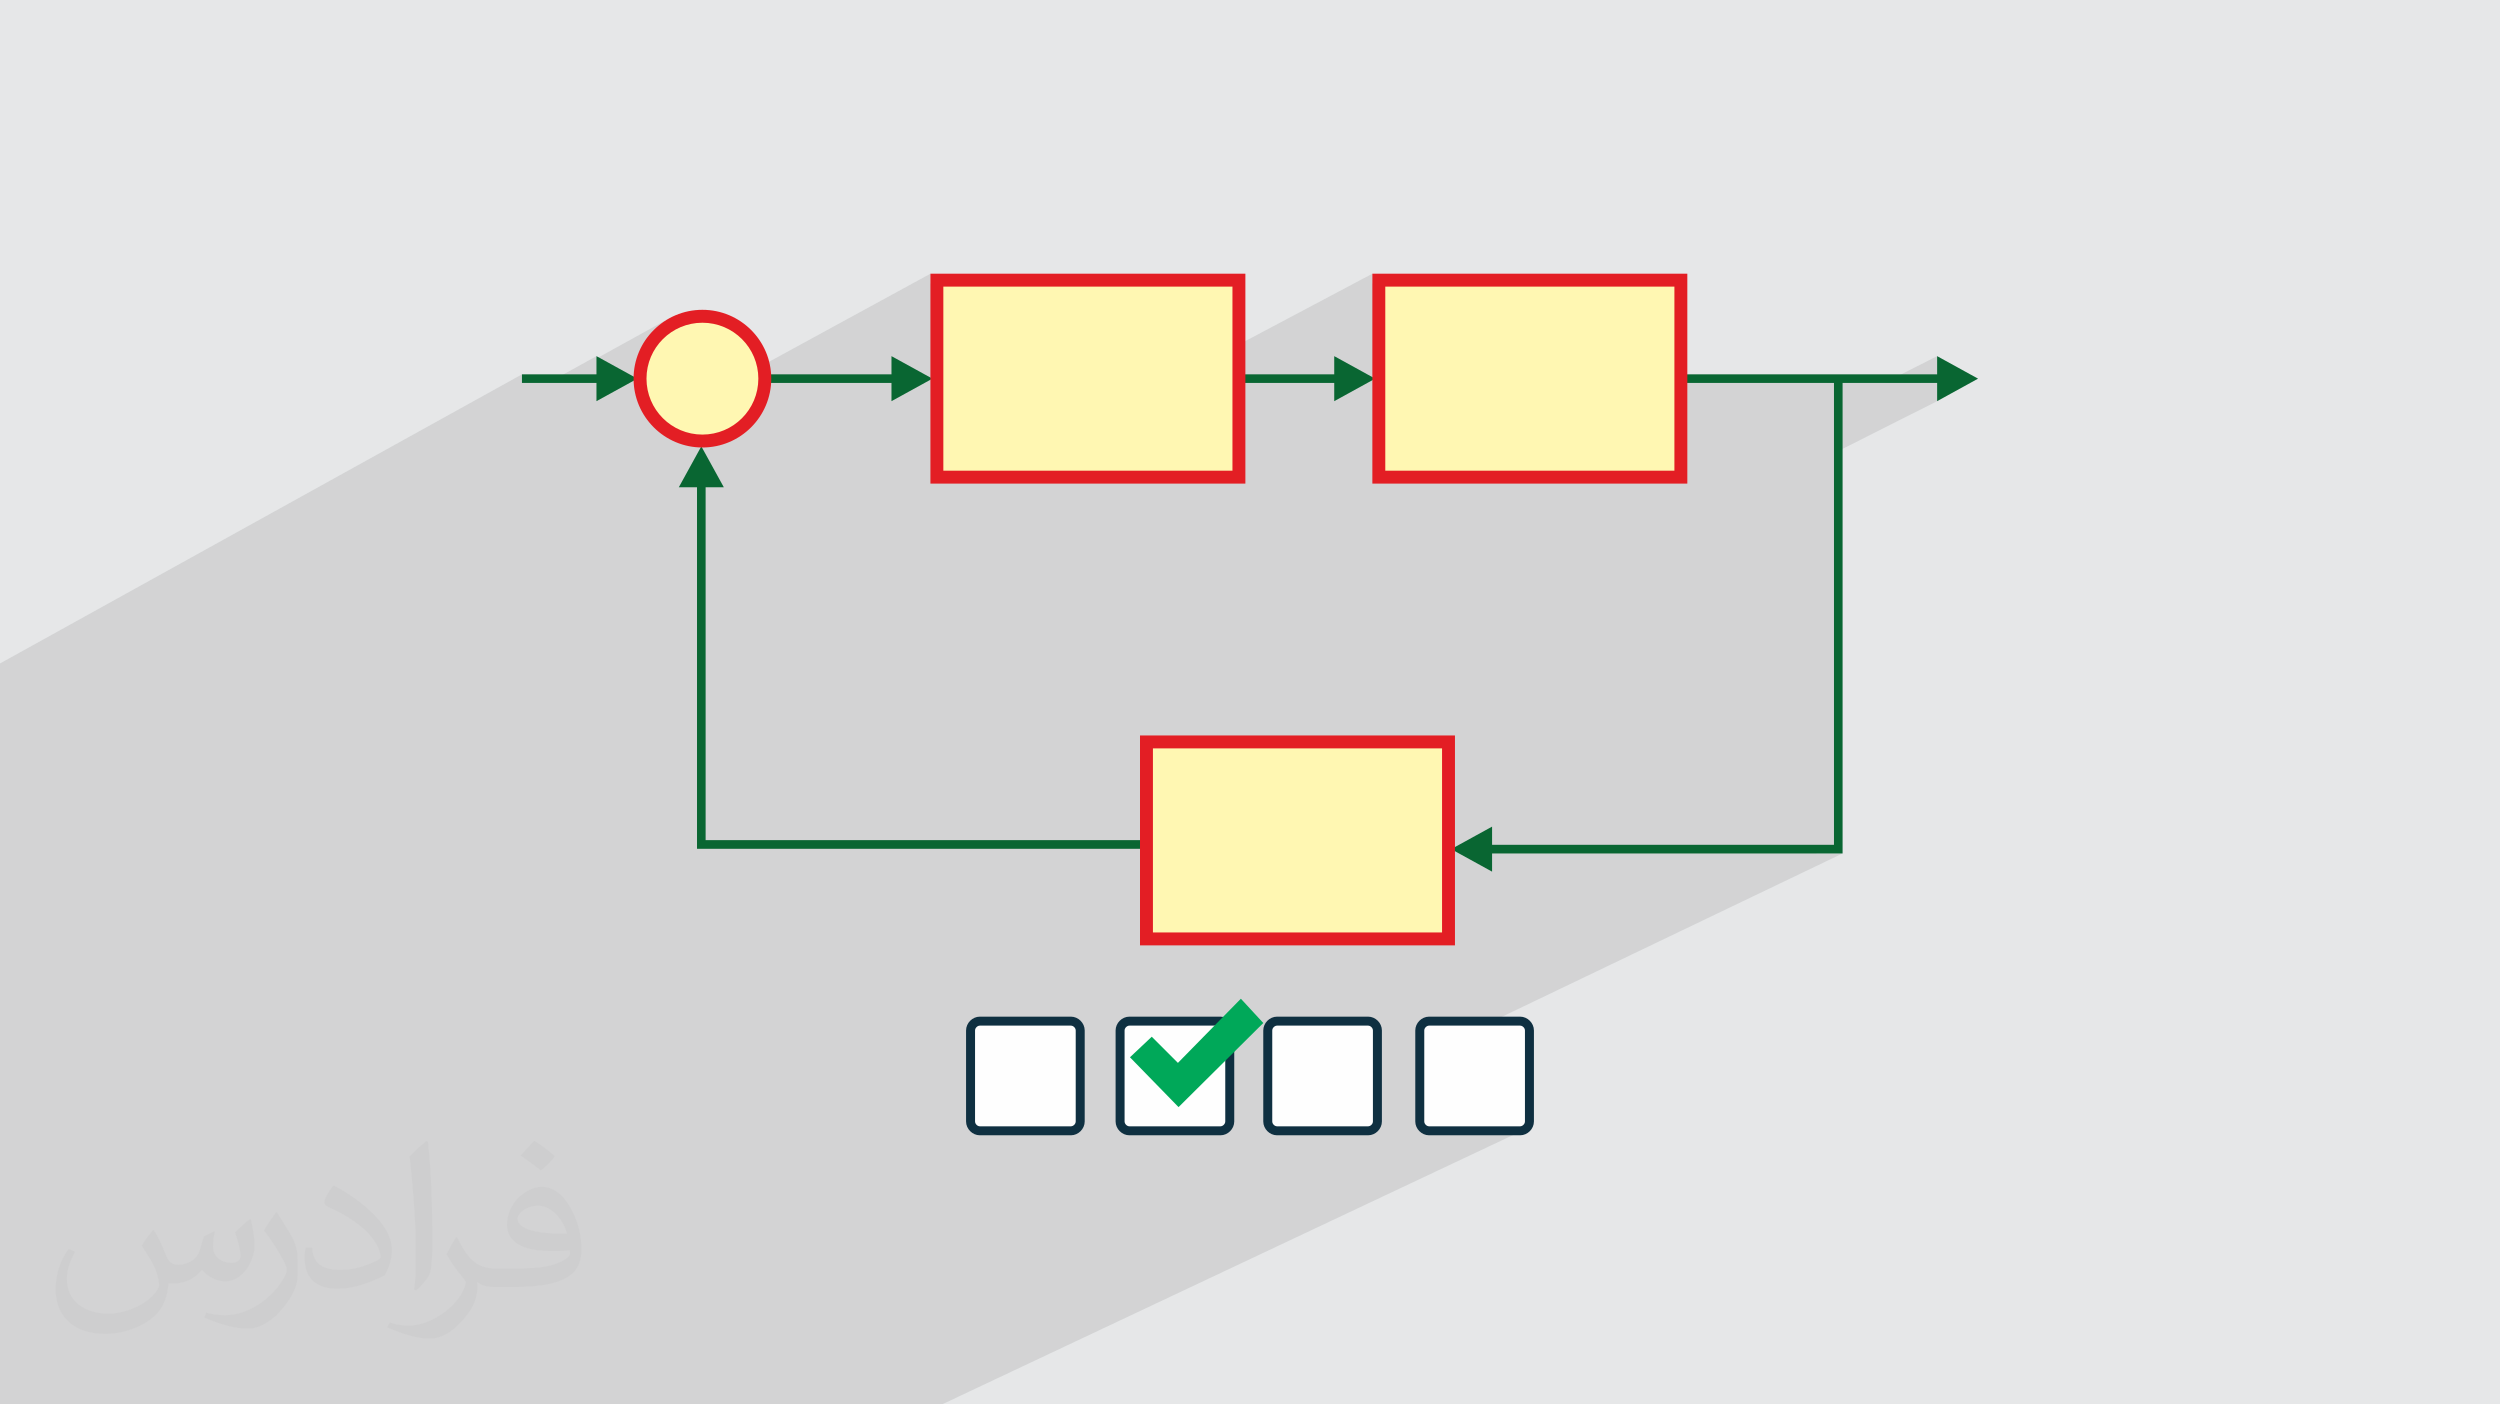
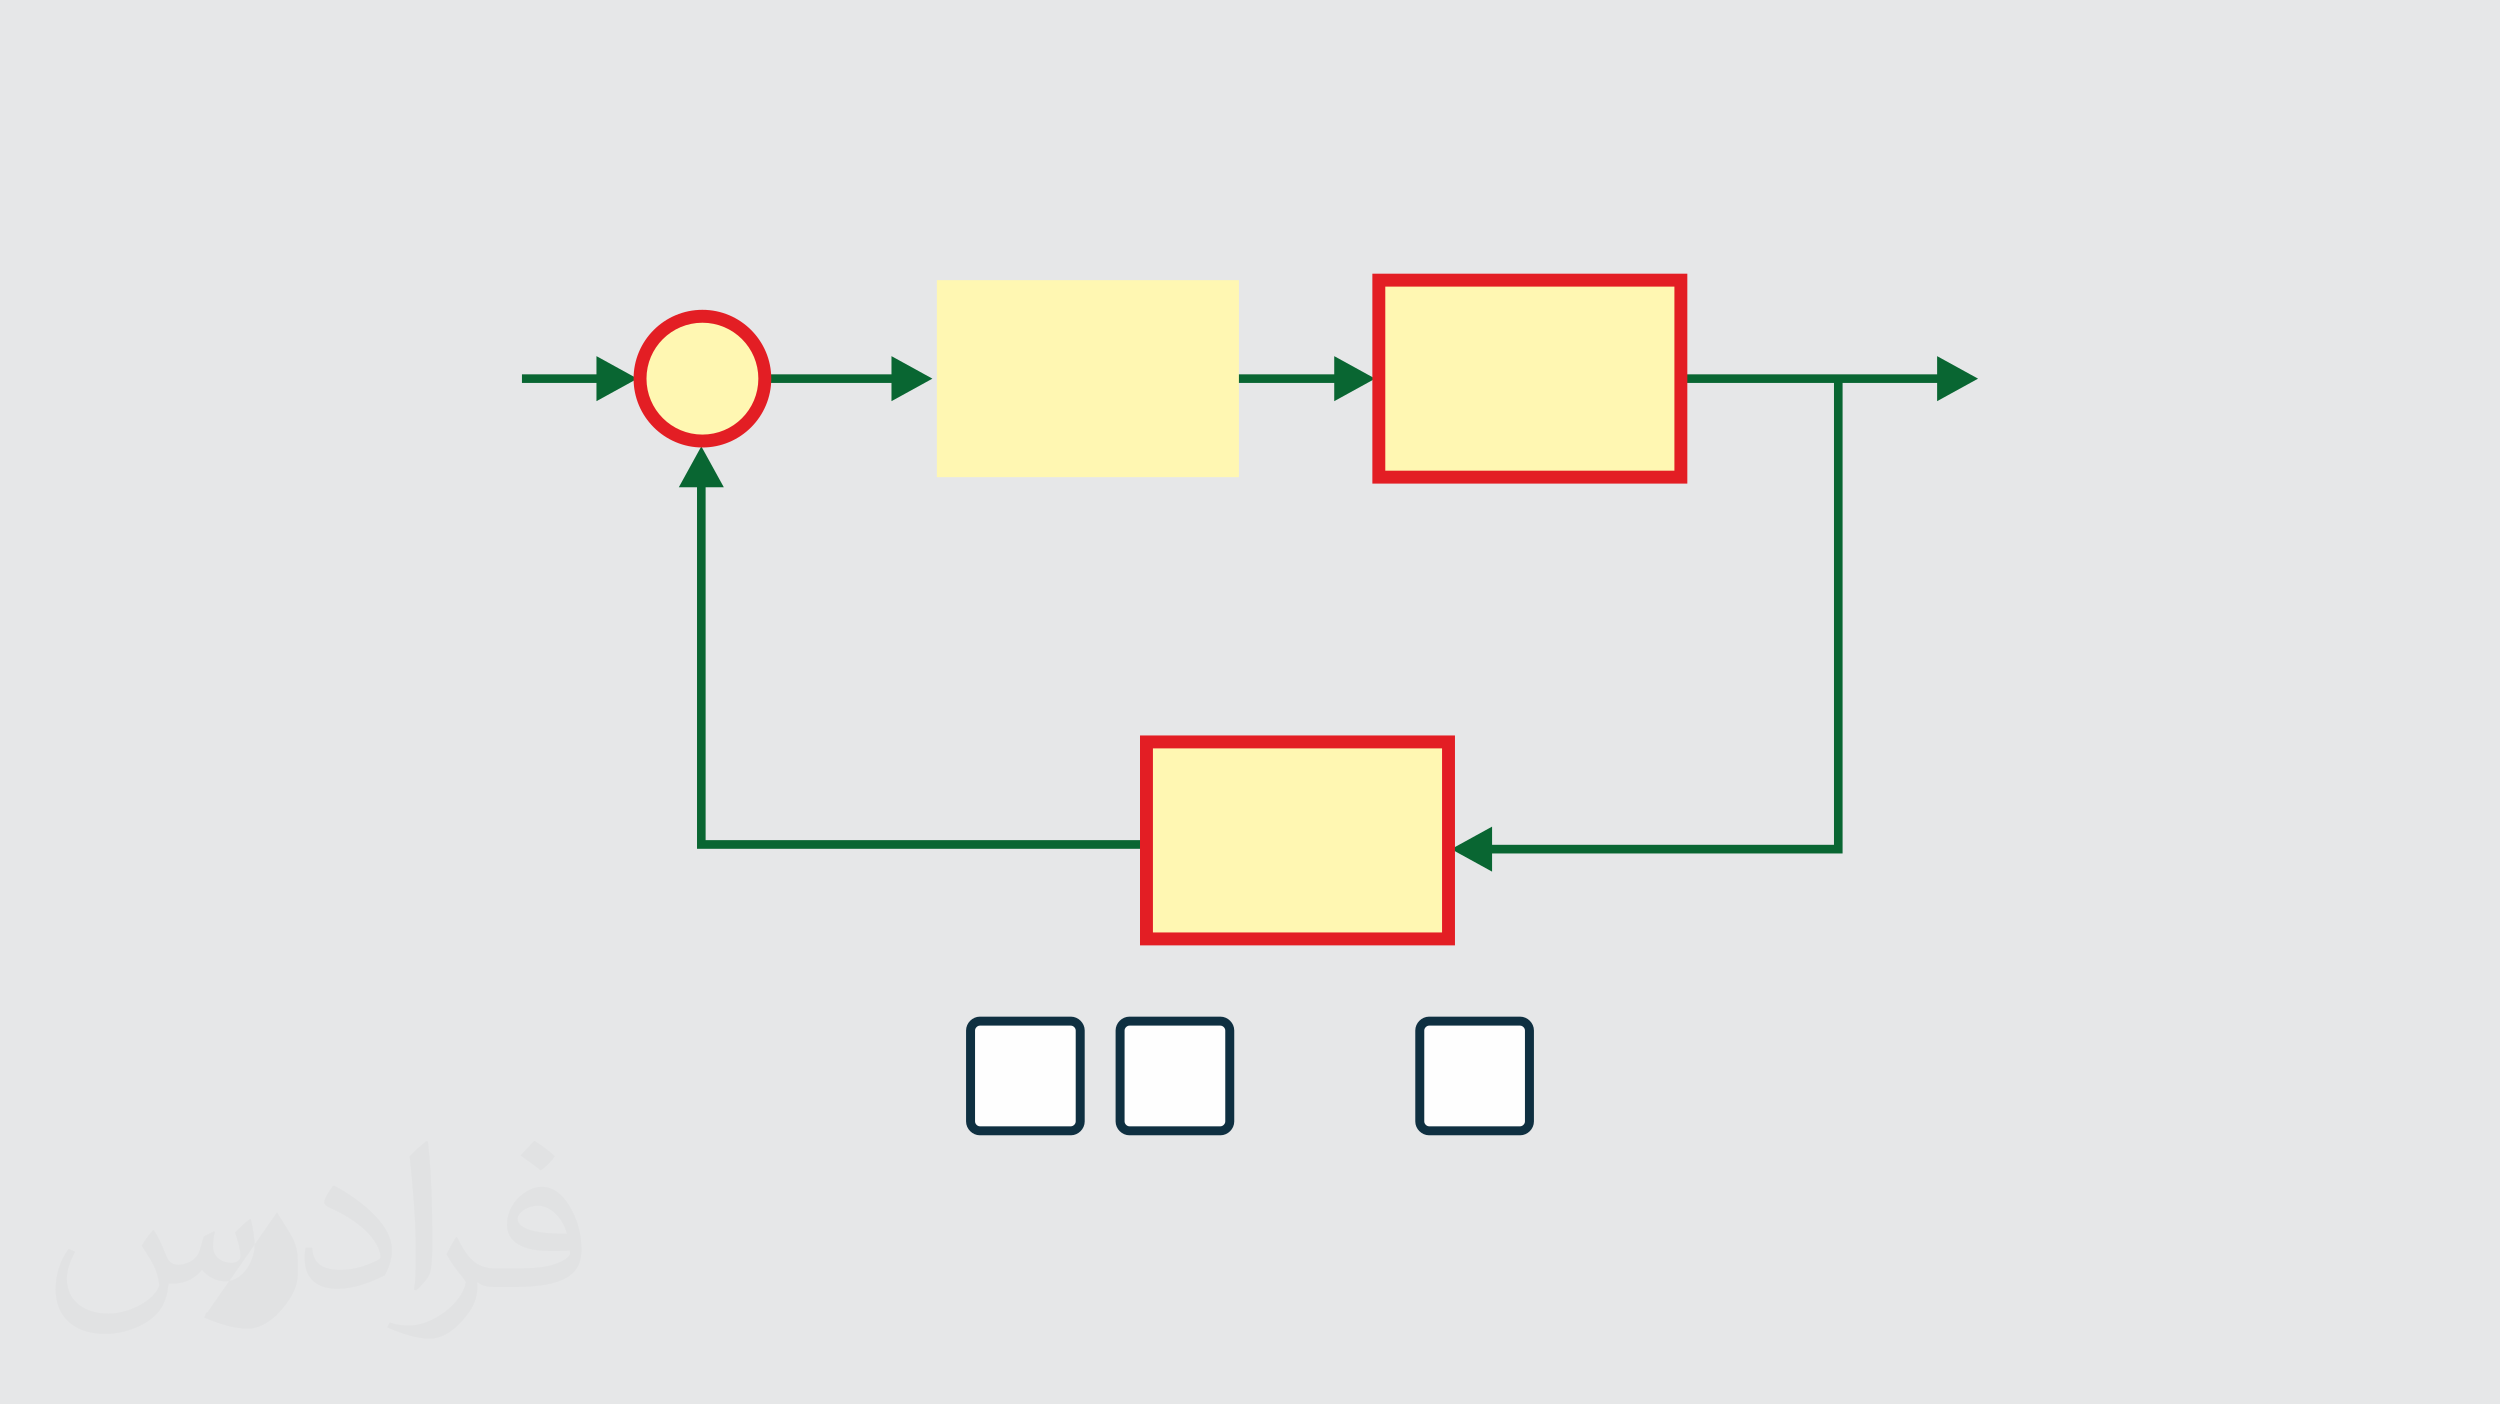
<svg xmlns="http://www.w3.org/2000/svg" xml:space="preserve" width="94.192mm" height="52.917mm" version="1.1" style="shape-rendering:geometricPrecision; text-rendering:geometricPrecision; image-rendering:optimizeQuality; fill-rule:evenodd; clip-rule:evenodd" viewBox="0 0 9404.92 5283.66">
  <defs>
    <style type="text/css">
   
    .str0 {stroke:#0F3041;stroke-width:33.81;stroke-miterlimit:22.926}
    .fil6 {fill:#FFF7B2}
    .fil4 {fill:#00A859}
    .fil0 {fill:#E6E7E8}
    .fil3 {fill:#FEFEFE}
    .fil7 {fill:#E31E24;fill-rule:nonzero}
    .fil5 {fill:#096632;fill-rule:nonzero}
    .fil2 {fill:#373435;fill-opacity:0.031}
    .fil1 {fill:#2B2A29;fill-opacity:0.102}
   
  </style>
  </defs>
  <g id="Layer_x0020_1">
    <polygon class="fil0" points="-0,0 9404.92,0 9404.92,5283.66 -0,5283.66 " />
-     <polygon class="fil1" points="-0,5184.32 -0,5123.94 -0,5095.38 -0,5037.72 -0,5035 -0,5016.2 -0,5004.91 -0,4982.27 -0,4972.09 -0,4948.3 -0,4935.65 -0,4693.34 -0,4664.34 -0,4546.28 -0,4489.19 -0,4467.78 -0,4341.23 -0,4261.8 -0,4227.74 -0,4193.67 -0,4137.42 -0,4074.72 -0,4045.07 -0,3982.37 -0,3894.75 -0,3864.91 -0,3836.01 -0,3802.09 -0,3768.16 -0,3681.54 -0,3660.19 -0,3545.31 -0,3316.05 -0,3300.97 -0,3265.78 -0,3251.55 -0,3249.09 -0,3221.03 -0,3213.76 -0,3156.52 -0,3150.84 -0,3124.52 -0,3116.86 -0,3110.6 -0,3098.22 -0,3070.52 -0,3010.24 -0,2975 -0,2967.97 -0,2949.27 -0,2939.73 -0,2937.16 -0,2934.34 -0,2759.76 -0,2741.86 -0,2734.2 -0,2676.08 -0,2649.87 -0,2644.97 -0,2640.79 -0,2614.27 -0,2598.9 -0,2587.75 -0,2579.2 -0,2527.14 -0,2495.87 1963.56,1408.27 1963.56,1440.67 2061.2,1440.67 2243.86,1339.77 2243.86,1348.69 2519.04,1196.74 2508.18,1202.98 2497.68,1209.72 2487.52,1216.94 2477.74,1224.63 2468.34,1232.76 2459.35,1241.34 2450.77,1250.34 2442.63,1259.73 2434.94,1269.52 2433.35,1271.76 2530.61,1218.11 2551.13,1208.22 2572.69,1200.33 2595.18,1194.55 2618.49,1190.99 2642.48,1189.78 2666.47,1190.99 2689.78,1194.55 2712.27,1200.33 2733.83,1208.22 2754.35,1218.11 2773.7,1229.86 2791.77,1243.37 2808.44,1258.51 2823.59,1275.18 2837.09,1293.25 2848.85,1312.6 2858.73,1333.12 2866.62,1354.68 2871.28,1372.84 3500.21,1029.63 3500.21,1067.17 3524.51,1053.92 4660.77,1053.92 4660.77,1295.92 5162.79,1029.63 5162.79,1066.79 5187.09,1053.92 6323.36,1053.92 6323.36,1414.71 6335.9,1408.27 6335.9,1440.67 6867.66,1440.67 6899.36,1424.53 6899.36,1440.67 7088.4,1440.67 7287.38,1339.77 7287.38,1408.27 7223.34,1440.67 7287.38,1440.67 7287.38,1509.17 6899.36,1704.85 6899.36,3178.19 6831.9,3210.59 6931.77,3210.59 5341.15,3973.17 5341.15,4218.86 5341.89,4225.76 5344.02,4232.28 5347.34,4238.24 5351.72,4243.5 5356.96,4247.86 5362.92,4251.18 5369.42,4253.3 5376.3,4254.04 5718.56,4254.04 5725.46,4253.3 5731.97,4251.18 3542.99,5283.66 3535.9,5283.66 3206.1,5283.66 3100.93,5283.66 2991.96,5283.66 2984.83,5283.66 2655.01,5283.66 2607.74,5283.66 2550.55,5283.66 2514.93,5283.66 2456.72,5283.66 2449.52,5283.66 2416.27,5283.66 2373.17,5283.66 2120.21,5283.66 2119.76,5283.66 2015.93,5283.66 1914.85,5283.66 1914.68,5283.66 1907.44,5283.66 1872.48,5283.66 1844.98,5283.66 1829.93,5283.66 1789.35,5283.66 1775.21,5283.66 1577.67,5283.66 1575.8,5283.66 1543.66,5283.66 1512.57,5283.66 1503.1,5283.66 1474.53,5283.66 1382.36,5283.66 1344.23,5283.66 1302.34,5283.66 1208.63,5283.66 1191.66,5283.66 809.3,5283.66 800.61,5283.66 767.99,5283.66 754.1,5283.66 447.79,5283.66 135.49,5283.66 -0,5283.66 " />
-     <path class="fil2" d="M578.49 4627.69c17.95,27.21 29.6,53.36 40.96,82.43 8.45,16.91 12.93,48.09 52.57,48.09 11.61,0 28.28,-3.42 43.06,-11.61 16.63,-8.73 29.32,-21.94 35.94,-42l15.85 -53.36 38.57 -19.02 2.64 2.64c-5.27,20.09 -6.59,39.36 -6.59,54.43 0,44.63 38.57,61.56 69.22,61.56 17.95,0 34.09,-8.73 34.09,-25.11 0,-21.13 -8.98,-57.06 -20.62,-89.29 17.95,-17.95 35.94,-35.94 56.53,-50.47l3.17 1.6c8.98,38.04 14,75.56 14,100.66 0,24.57 -10.83,51.79 -19.81,69.49 -18.49,34.87 -51.25,62.62 -90.87,62.62 -30.1,0 -63.65,-15.07 -86.66,-43.06l-1.32 0c-21.66,26.96 -55.22,51.25 -108.86,51.25l-16.63 0c-2.64,35.41 -10.29,60.49 -21.94,82.95 -31.95,62.34 -126.81,106.47 -216.1,106.47 -124.17,0 -186.51,-71.59 -186.51,-166.96 0,-58.91 19.27,-113.6 48.88,-152.42l24.29 10.04c-18.49,35.41 -30.91,68.68 -30.91,101.45 0,89.29 72.66,131.83 156.4,131.83 77.68,0 173.83,-49.41 191.28,-106.72 -6.59,-62.62 -30.1,-91.93 -66.04,-148.99 10.83,-19.02 24.83,-38.04 42.28,-58.38l3.17 0 0 0 0 0 -0.02 -0.09zm1432.13 -336.04c26.15,16.39 51.79,35.66 76.87,57.85 -14,19.81 -31.45,37.79 -53.11,53.64 -25.11,-20.34 -50.19,-37.79 -75.84,-56.27 17.42,-19.55 34.62,-38.29 52.04,-55.22l0 0 0 0 0 0 0 0 0 0 0.03 0zm13.47 244.11c-42.28,0 -76.87,27.75 -76.87,48.34 0,44.13 84.53,57.85 185.72,57.31 -12.68,-51.79 -57.06,-105.68 -108.86,-105.68l0.01 0.03zm-94.86 236.19c54.96,0 103.04,-1.6 139.74,-10.83 40.96,-10.29 75.56,-30.91 75.56,-45.17 0,-3.7 0,-8.19 -1.32,-11.89 -22.98,2.11 -49.41,2.11 -72.38,2.11 -74.49,0 -131.55,-16.91 -154.02,-58.66 -5.55,-11.61 -9.51,-24.57 -9.51,-39.36 0,-40.43 17.42,-79.79 48.09,-107 25.61,-22.45 53.89,-36.44 82.67,-36.44 52.04,0 93.51,41.75 122.57,107.54 15.85,35.94 26.68,77.4 26.68,129.72 0,34.87 -9.51,64.19 -31.17,85.85 -40.43,39.11 -114.92,53.89 -229.04,53.89l-51.79 0 0 0 -13.47 0c-28.28,0 -48.62,-5.02 -64.72,-17.42l-2.64 0c0.79,6.59 1.32,12.93 1.32,19.02 0,25.61 -8.45,58.38 -25.61,84.53 -50.72,75.3 -105.68,108.04 -153.24,108.04 -48.09,0 -107,-18.49 -160.11,-42.54l9.51 -18.49c17.17,7.13 40.96,11.89 73.7,11.89 85.85,0 198.66,-82.43 212.66,-163 -3.17,-6.59 -8.98,-15.32 -17.17,-24.57 -25.11,-29.85 -40.96,-54.68 -55.75,-80.83 12.68,-25.11 24.29,-45.17 35.13,-63.4l4.49 -0.53c36.72,74.77 69.99,117.55 144.23,117.55l11.61 0 0 0 53.89 0 0 0 0 0 0 0 0 0 0 0 0.09 0.01zm-371.98 79c6.34,-34.34 6.87,-72.91 6.87,-108.86l0 -53.36c0,-99.6 -12.68,-244.36 -22.98,-338.68 17.95,-19.27 43.06,-42 62.87,-57.31l5.81 1.6c13.47,118.62 16.63,256 16.63,383.06 0,33.3 -1.32,65.79 -4.49,89.55 -1.85,30.1 -19.27,52.83 -56.53,87.7l-8.19 -3.7zm-382.8 -157.19c1.85,46.77 24.83,83.49 105.15,83.49 49.93,0 92.19,-12.93 138.96,-35.13 8.45,-3.7 12.93,-8.73 12.93,-12.93 0,-29.32 -22.45,-68.15 -60.23,-103.55 -36.72,-33.3 -85.34,-62.62 -130.76,-82.18 -15.6,-6.59 -20.62,-13.47 -20.62,-20.09 0,-13.47 17.95,-41.75 32.77,-62.09l5.02 -0.53c52.04,27.21 110.17,67.64 153.24,112.53 39.11,41.47 63.4,83.49 63.4,129.19 0,33.81 -10.29,65.51 -26.96,95.11 -57.06,28.79 -117.83,50.72 -178.06,50.72 -73.17,0 -123.1,-34.34 -123.1,-114.92 0,-8.73 0,-22.19 3.17,-39.64l25.11 0 0 0 0 0 0 0 0 0 0 0 -0.02 0zm-132.37 -132.9l45.45 73.45c16.63,27.21 32.23,56.81 32.23,103.55l0 59.7c0,48.34 -30.91,100.13 -80.83,151.38 -39.11,34.62 -73.7,49.41 -105.68,49.41 -47.55,0 -101.98,-14.79 -164.85,-41.75l7.13 -18.49c19.81,5.27 42.79,9.77 71.06,9.77 90.36,-0.53 182.8,-66.57 225.08,-147.15 5.02,-9.26 6.87,-17.95 6.87,-24.04 0,-9.26 -5.02,-19.55 -8.98,-28.79 -22.98,-43.31 -48.62,-82.95 -76.87,-119.68 14.79,-23.25 29.6,-45.7 45.7,-67.9l3.7 0.53 0 0 0 0 0 0 0 0 0 0 -0.02 0.01z" />
+     <path class="fil2" d="M578.49 4627.69c17.95,27.21 29.6,53.36 40.96,82.43 8.45,16.91 12.93,48.09 52.57,48.09 11.61,0 28.28,-3.42 43.06,-11.61 16.63,-8.73 29.32,-21.94 35.94,-42l15.85 -53.36 38.57 -19.02 2.64 2.64c-5.27,20.09 -6.59,39.36 -6.59,54.43 0,44.63 38.57,61.56 69.22,61.56 17.95,0 34.09,-8.73 34.09,-25.11 0,-21.13 -8.98,-57.06 -20.62,-89.29 17.95,-17.95 35.94,-35.94 56.53,-50.47l3.17 1.6c8.98,38.04 14,75.56 14,100.66 0,24.57 -10.83,51.79 -19.81,69.49 -18.49,34.87 -51.25,62.62 -90.87,62.62 -30.1,0 -63.65,-15.07 -86.66,-43.06l-1.32 0c-21.66,26.96 -55.22,51.25 -108.86,51.25l-16.63 0c-2.64,35.41 -10.29,60.49 -21.94,82.95 -31.95,62.34 -126.81,106.47 -216.1,106.47 -124.17,0 -186.51,-71.59 -186.51,-166.96 0,-58.91 19.27,-113.6 48.88,-152.42l24.29 10.04c-18.49,35.41 -30.91,68.68 -30.91,101.45 0,89.29 72.66,131.83 156.4,131.83 77.68,0 173.83,-49.41 191.28,-106.72 -6.59,-62.62 -30.1,-91.93 -66.04,-148.99 10.83,-19.02 24.83,-38.04 42.28,-58.38l3.17 0 0 0 0 0 -0.02 -0.09zm1432.13 -336.04c26.15,16.39 51.79,35.66 76.87,57.85 -14,19.81 -31.45,37.79 -53.11,53.64 -25.11,-20.34 -50.19,-37.79 -75.84,-56.27 17.42,-19.55 34.62,-38.29 52.04,-55.22l0 0 0 0 0 0 0 0 0 0 0.03 0zm13.47 244.11c-42.28,0 -76.87,27.75 -76.87,48.34 0,44.13 84.53,57.85 185.72,57.31 -12.68,-51.79 -57.06,-105.68 -108.86,-105.68l0.01 0.03zm-94.86 236.19c54.96,0 103.04,-1.6 139.74,-10.83 40.96,-10.29 75.56,-30.91 75.56,-45.17 0,-3.7 0,-8.19 -1.32,-11.89 -22.98,2.11 -49.41,2.11 -72.38,2.11 -74.49,0 -131.55,-16.91 -154.02,-58.66 -5.55,-11.61 -9.51,-24.57 -9.51,-39.36 0,-40.43 17.42,-79.79 48.09,-107 25.61,-22.45 53.89,-36.44 82.67,-36.44 52.04,0 93.51,41.75 122.57,107.54 15.85,35.94 26.68,77.4 26.68,129.72 0,34.87 -9.51,64.19 -31.17,85.85 -40.43,39.11 -114.92,53.89 -229.04,53.89l-51.79 0 0 0 -13.47 0c-28.28,0 -48.62,-5.02 -64.72,-17.42l-2.64 0c0.79,6.59 1.32,12.93 1.32,19.02 0,25.61 -8.45,58.38 -25.61,84.53 -50.72,75.3 -105.68,108.04 -153.24,108.04 -48.09,0 -107,-18.49 -160.11,-42.54l9.51 -18.49c17.17,7.13 40.96,11.89 73.7,11.89 85.85,0 198.66,-82.43 212.66,-163 -3.17,-6.59 -8.98,-15.32 -17.17,-24.57 -25.11,-29.85 -40.96,-54.68 -55.75,-80.83 12.68,-25.11 24.29,-45.17 35.13,-63.4l4.49 -0.53c36.72,74.77 69.99,117.55 144.23,117.55l11.61 0 0 0 53.89 0 0 0 0 0 0 0 0 0 0 0 0.09 0.01zm-371.98 79c6.34,-34.34 6.87,-72.91 6.87,-108.86l0 -53.36c0,-99.6 -12.68,-244.36 -22.98,-338.68 17.95,-19.27 43.06,-42 62.87,-57.31l5.81 1.6c13.47,118.62 16.63,256 16.63,383.06 0,33.3 -1.32,65.79 -4.49,89.55 -1.85,30.1 -19.27,52.83 -56.53,87.7l-8.19 -3.7zm-382.8 -157.19c1.85,46.77 24.83,83.49 105.15,83.49 49.93,0 92.19,-12.93 138.96,-35.13 8.45,-3.7 12.93,-8.73 12.93,-12.93 0,-29.32 -22.45,-68.15 -60.23,-103.55 -36.72,-33.3 -85.34,-62.62 -130.76,-82.18 -15.6,-6.59 -20.62,-13.47 -20.62,-20.09 0,-13.47 17.95,-41.75 32.77,-62.09l5.02 -0.53c52.04,27.21 110.17,67.64 153.24,112.53 39.11,41.47 63.4,83.49 63.4,129.19 0,33.81 -10.29,65.51 -26.96,95.11 -57.06,28.79 -117.83,50.72 -178.06,50.72 -73.17,0 -123.1,-34.34 -123.1,-114.92 0,-8.73 0,-22.19 3.17,-39.64l25.11 0 0 0 0 0 0 0 0 0 0 0 -0.02 0zm-132.37 -132.9l45.45 73.45c16.63,27.21 32.23,56.81 32.23,103.55l0 59.7c0,48.34 -30.91,100.13 -80.83,151.38 -39.11,34.62 -73.7,49.41 -105.68,49.41 -47.55,0 -101.98,-14.79 -164.85,-41.75l7.13 -18.49l3.7 0.53 0 0 0 0 0 0 0 0 0 0 -0.02 0.01z" />
    <g id="_1496058039856">
      <g>
        <path class="fil3 str0" d="M5718.56 3841.48l-342.26 0c-18.7,0 -35.15,16.4 -35.15,35.16l0 342.22c0,18.77 16.45,35.18 35.15,35.18l342.26 0c18.76,0 35.14,-16.41 35.14,-35.18l0 -342.22c0,-18.76 -16.41,-35.16 -35.14,-35.16z" />
-         <path class="fil3 str0" d="M5146.67 3841.48l-342.28 0c-18.76,0 -35.11,16.4 -35.11,35.16l0 342.22c0,18.77 16.4,35.18 35.11,35.18l342.28 0c18.76,0 35.11,-16.41 35.11,-35.18l0 -342.22c0,-18.76 -16.41,-35.16 -35.11,-35.16z" />
        <path class="fil3 str0" d="M4591.13 3841.48l-342.22 0c-18.7,0 -35.15,16.4 -35.15,35.16l0 342.22c0,18.77 16.43,35.18 35.15,35.18l342.22 0c18.76,0 35.17,-16.41 35.17,-35.18l0 -342.22c0,-18.76 -16.41,-35.16 -35.17,-35.16z" />
        <path class="fil3 str0" d="M4028.57 3841.48l-342.23 0c-18.73,0 -35.14,16.4 -35.14,35.16l0 342.22c0,18.77 16.41,35.18 35.14,35.18l342.23 0c18.71,0 35.15,-16.41 35.15,-35.18l0 -342.22c0,-18.76 -16.38,-35.16 -35.15,-35.16z" />
-         <polygon class="fil4" points="4668.11,3757.12 4752.46,3848.51 4433.64,4164.93 4250.86,3977.44 4332.89,3900.09 4431.29,3998.53 " />
      </g>
      <g>
        <polygon class="fil5" points="6954.43,1408.27 6335.9,1408.27 6335.9,1440.67 7287.38,1440.67 7287.38,1509.17 7441.35,1424.47 7287.38,1339.77 7287.38,1408.27 " />
        <polygon class="fil5" points="5613.15,3109.69 5459.18,3194.38 5613.15,3279.09 5613.15,3210.59 6931.77,3210.59 6931.77,1424.53 6899.36,1424.53 6899.36,3178.19 5613.15,3178.19 " />
        <polygon class="fil5" points="2723.03,1833.12 2638.34,1679.15 2553.63,1833.12 2622.13,1833.12 2622.13,3193.04 4306.45,3193.04 4306.45,3160.64 2654.53,3160.64 2654.53,1833.12 " />
        <polygon class="fil5" points="2243.86,1408.27 1963.56,1408.27 1963.56,1440.67 2243.86,1440.67 2243.86,1509.17 2397.84,1424.47 2243.86,1339.77 " />
        <polygon class="fil5" points="3353.71,1408.27 2801.41,1408.27 2801.41,1440.67 3353.71,1440.67 3353.71,1509.17 3507.69,1424.47 3353.71,1339.77 " />
        <polygon class="fil5" points="5019.33,1408.27 4647,1408.27 4647,1440.67 5019.33,1440.67 5019.33,1509.17 5173.31,1424.47 5019.33,1339.77 " />
        <circle class="fil6" cx="2642.48" cy="1424.47" r="234.69" />
        <path class="fil7" d="M2642.48 1165.49c71.51,0 136.26,28.99 183.13,75.86 46.87,46.86 75.87,111.62 75.87,183.13 0,71.51 -29,136.26 -75.87,183.13 -46.87,46.87 -111.62,75.86 -183.13,75.86 -71.51,0 -136.26,-28.99 -183.13,-75.86 -46.86,-46.87 -75.86,-111.62 -75.86,-183.13 0,-71.51 29,-136.26 75.86,-183.13 46.87,-46.87 111.62,-75.86 183.13,-75.86zm148.77 110.21c-38.07,-38.06 -90.67,-61.62 -148.77,-61.62 -58.1,0 -110.7,23.55 -148.77,61.62 -38.06,38.07 -61.62,90.67 -61.62,148.77 0,58.1 23.55,110.7 61.62,148.77 38.07,38.06 90.67,61.62 148.77,61.62 58.1,0 110.7,-23.55 148.77,-61.62 38.06,-38.07 61.62,-90.67 61.62,-148.77 0,-58.11 -23.55,-110.71 -61.62,-148.77z" />
        <rect class="fil6" x="3524.47" y="1053.93" width="1136.27" height="741.08" />
-         <path class="fil7" d="M3524.51 1029.63l1160.56 0 0 789.68 -1184.87 0 0 -789.68 24.3 0zm1111.96 48.6l-1087.65 0 0 692.48 1087.65 0 0 -692.48z" />
        <rect class="fil6" x="5187.05" y="1053.93" width="1136.27" height="741.08" />
        <path class="fil7" d="M5187.09 1029.63l1160.57 0 0 789.68 -1184.87 0 0 -789.68 24.29 0zm1111.97 48.6l-1087.66 0 0 692.48 1087.66 0 0 -692.48z" />
        <rect class="fil6" x="4312.92" y="2791.09" width="1136.27" height="741.08" />
        <path class="fil7" d="M4312.96 2766.78l1160.56 0 0 789.68 -1184.87 0 0 -789.68 24.3 0zm1111.97 48.61l-1087.66 0 0 692.47 1087.66 0 0 -692.47z" />
      </g>
    </g>
  </g>
</svg>